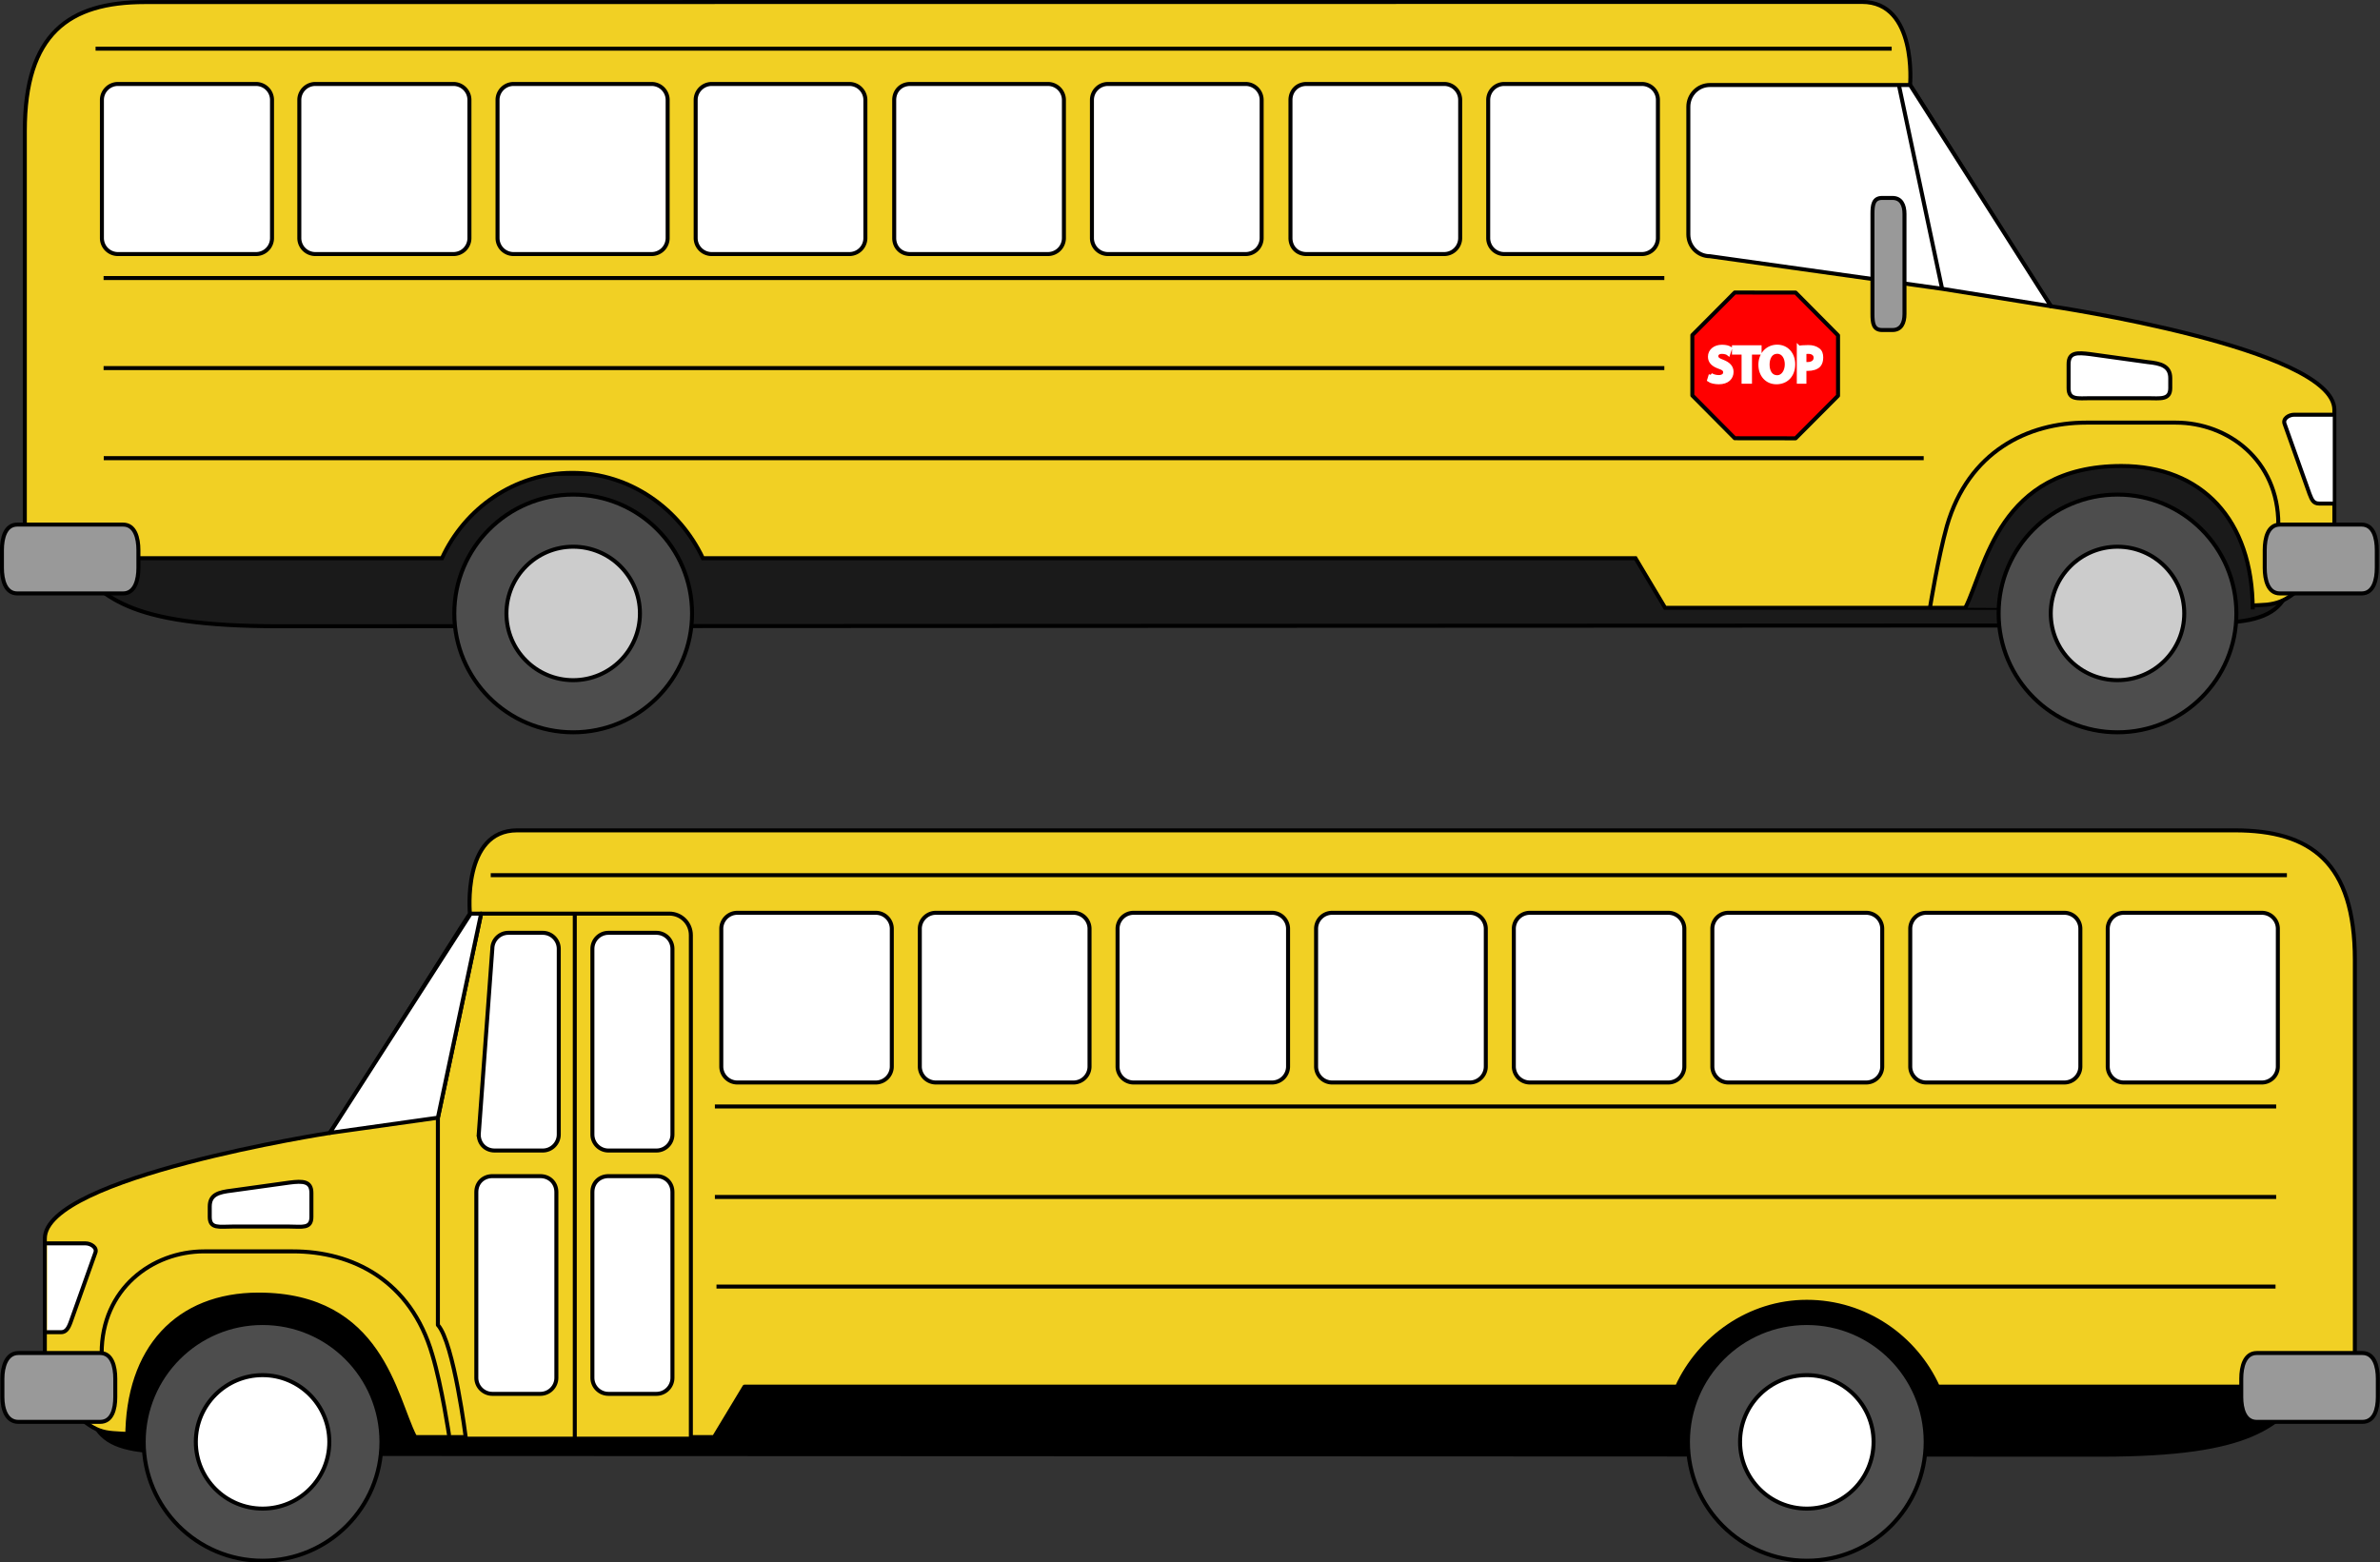
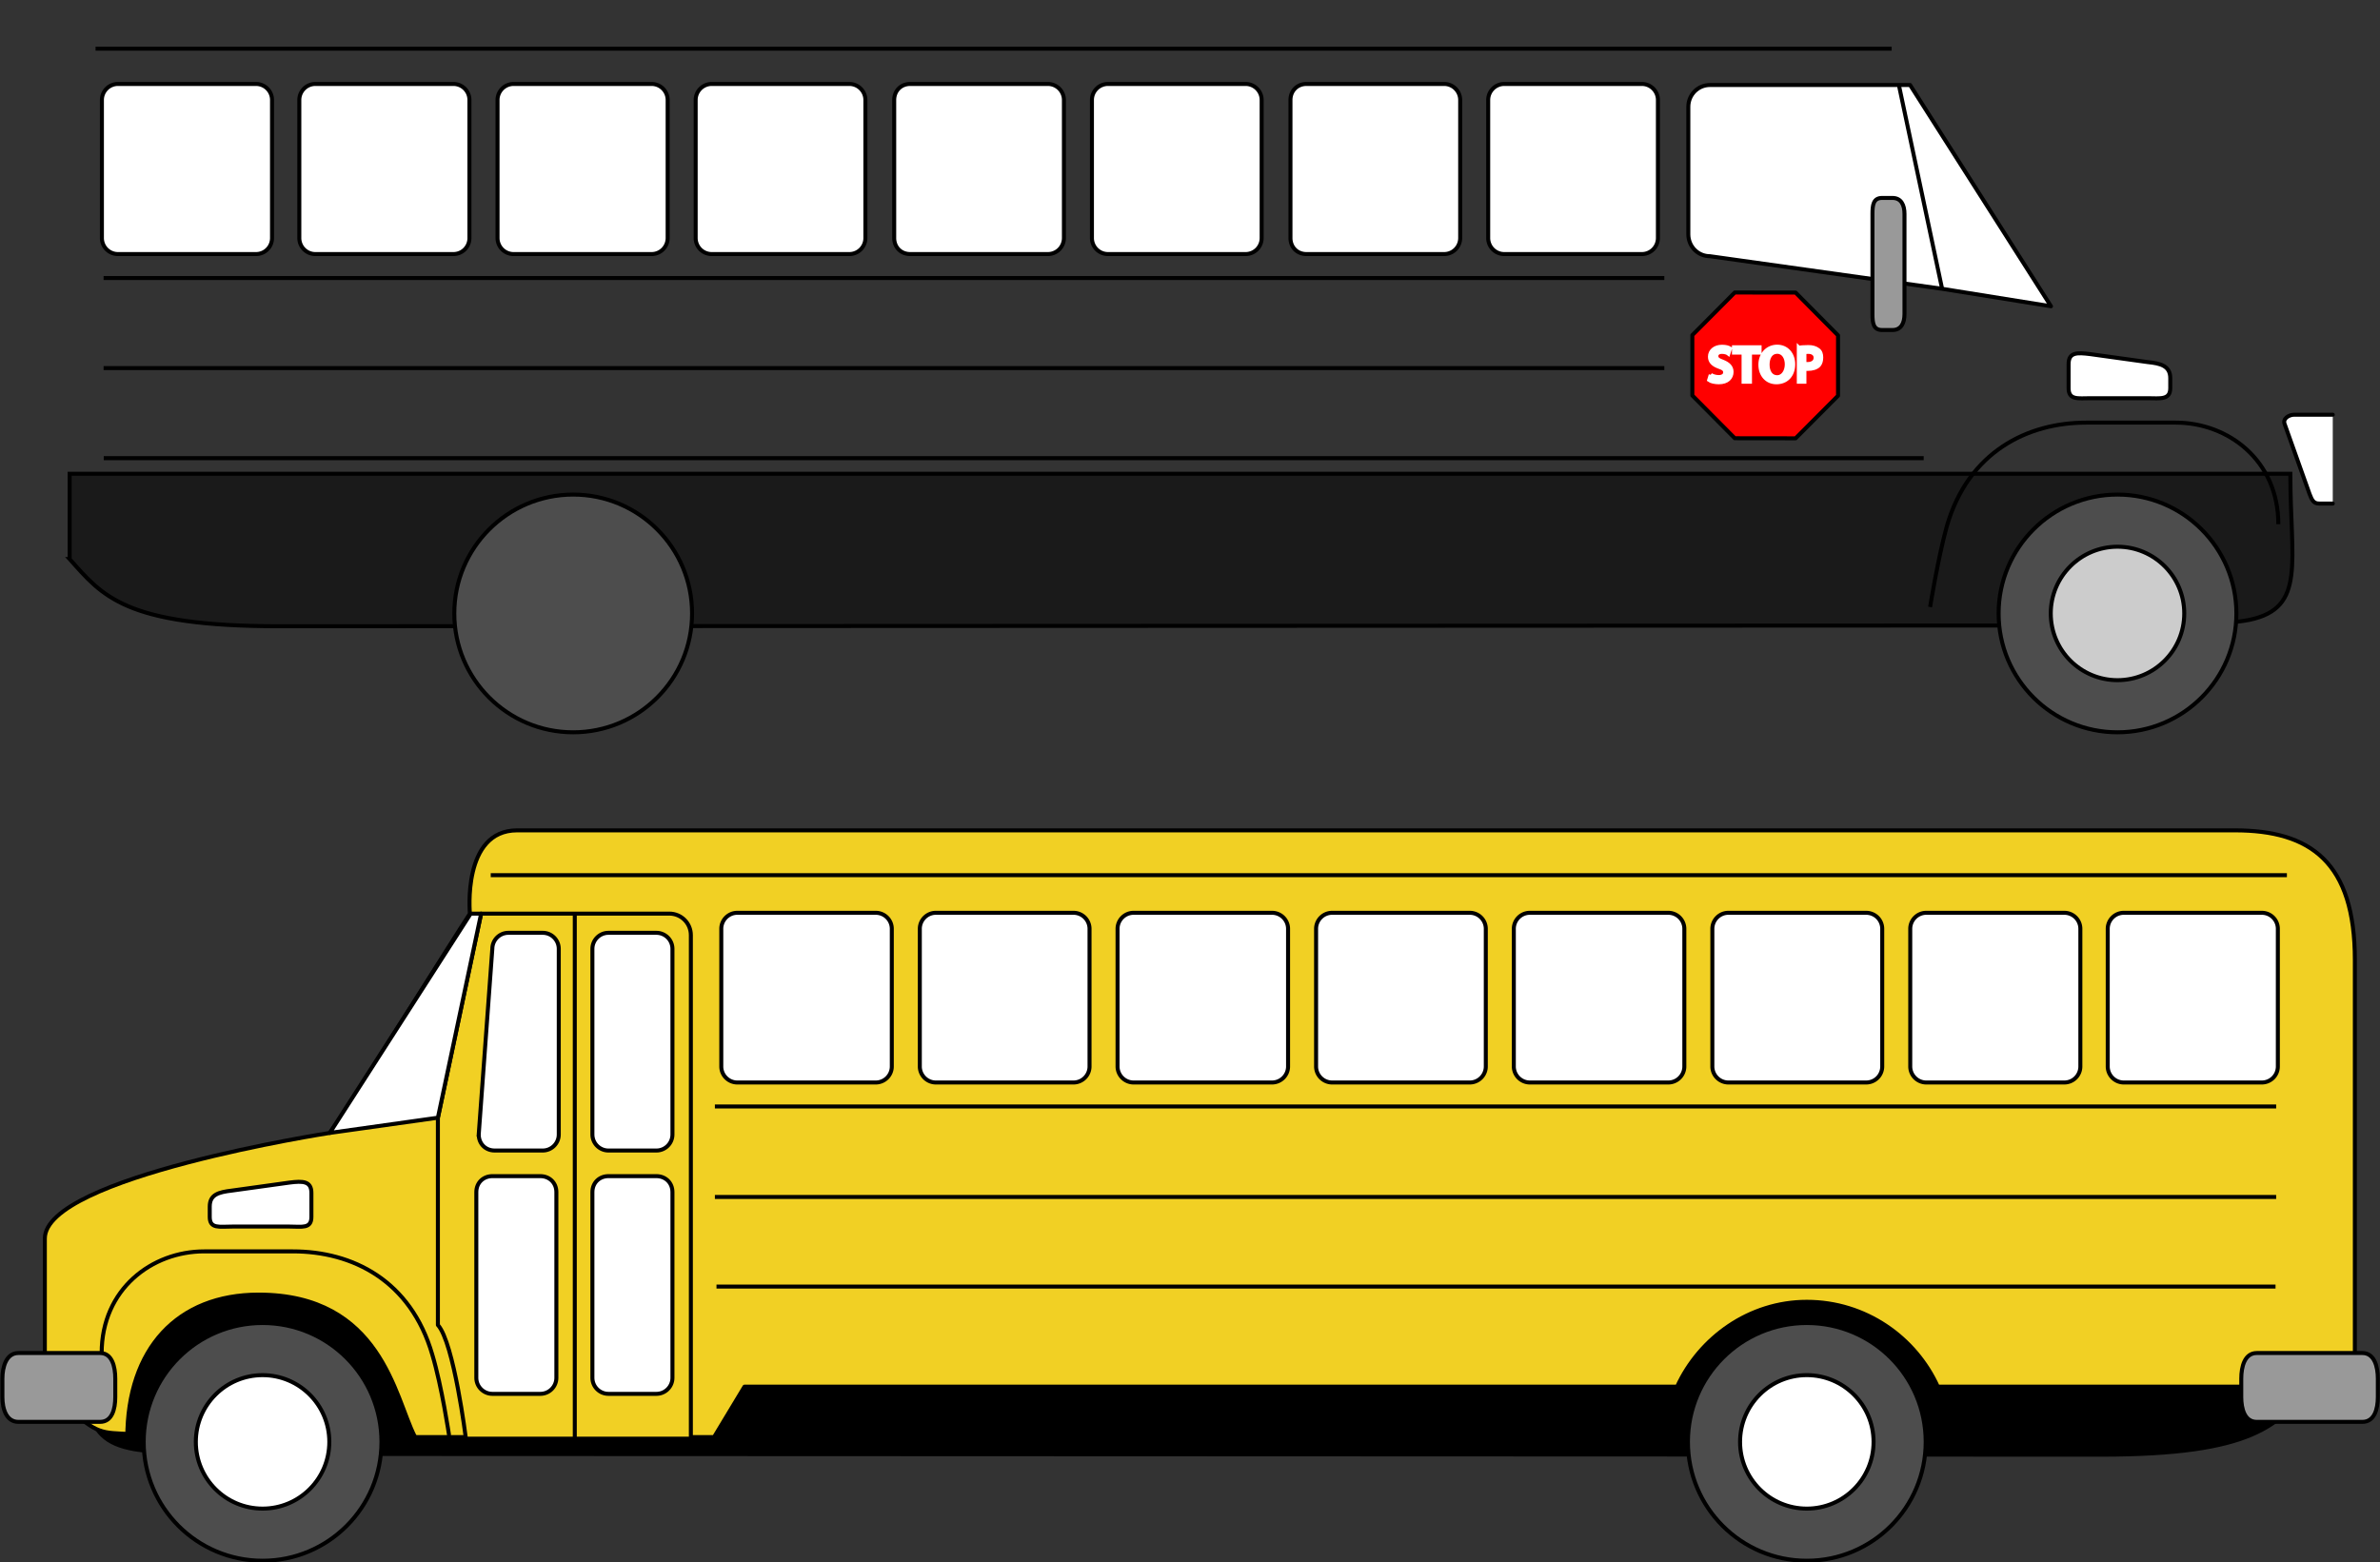
<svg xmlns="http://www.w3.org/2000/svg" viewBox="0 0 297.3 195.2" version="1.0">
  <rect x="0" y="0" width="297.3" height="195.2" fill="#333333" stroke="none" />
  <g transform="matrix(-1 0 0 1 325.9 -32.16)" stroke="#000" stroke-width=".5">
    <path d="M37.32 205.5c4.11 4.6 6.85 8.4 26.16 8.4l241.12-.1c-7.5 0 2.2 0 5.1-.7 7-1.5 5.1-7.5 5.1-18.2H37.32v10.6z" />
    <circle cx="100.2" cy="212.3" r="14.85" fill="#4d4d4d" />
    <path d="M261.3 135.9c6.9 0 5.9 10.4 5.9 10.4 1.8 2.7 15.5 24.7 17.5 27.4 0 0 35.6 5.5 35.6 13.2v18.2c-4.9 4.9-6 5.9-8.5 6.1-2.5.2-8.1.3-11.1.3l-26.4.2h-37.6l-3.8-6.3H116.4c-2.8-6.1-9-10.6-16.2-10.6-7.3 0-13.54 4.4-16.36 10.6h-52.1v-53.3c0-12.2 5.5-16.2 15-16.2H261.3z" fill="#f1d024" stroke-linecap="round" stroke-linejoin="round" />
    <circle cx="100.2" cy="212.3" r="8.338" fill="#fff" />
-     <path d="M311.5 206.7c0 1.5.4 3.1 1.9 3.1h10.2c1.5 0 2-1.6 2-3.1v-2.3c0-1.5-.5-3.2-2-3.2h-10.2c-1.5 0-1.9 1.7-1.9 3.2v2.3zM28.87 206.7c0 1.5.43 3.1 1.93 3.1H44c1.5 0 1.93-1.6 1.93-3.1v-2.3c0-1.5-.43-3.2-1.93-3.2H30.8c-1.5 0-1.93 1.7-1.93 3.2v2.3z" fill="#999" />
+     <path d="M311.5 206.7c0 1.5.4 3.1 1.9 3.1h10.2c1.5 0 2-1.6 2-3.1v-2.3c0-1.5-.5-3.2-2-3.2h-10.2c-1.5 0-1.9 1.7-1.9 3.2v2.3zM28.87 206.7c0 1.5.43 3.1 1.93 3.1H44c1.5 0 1.93-1.6 1.93-3.1v-2.3c0-1.5-.43-3.2-1.93-3.2H30.8c-1.5 0-1.93 1.7-1.93 3.2z" fill="#999" />
    <path d="M239.6 211.9V149c0-1.5 1.2-2.7 2.7-2.7h23.5l5.4 25.5v25.9c-2 2.2-3.5 14.2-3.5 14.2h-28.2z" fill="#f1d024" stroke-linecap="round" stroke-linejoin="round" />
-     <path d="M320 187.5h-4.8c-.6 0-1.5.5-1.2 1.2l3.1 8.7c.3.8.6 1.2 1.2 1.2h1.7" fill="#fff" stroke-linecap="round" />
    <path d="M310 211.8c0-11.2-6.3-17.9-16.4-17.9-15.3 0-17 12.8-19.5 17.7" />
    <circle cx="293.1" cy="212.3" r="14.85" fill="#4d4d4d" />
    <circle cx="293.1" cy="212.3" r="8.337" fill="#fff" />
    <path d="M287 184.2c0 1.5 1.2 1.2 2.7 1.2h7.2c1.6 0 2.8.3 2.8-1.2v-1.3c0-1.5-1.1-1.8-2.8-2l-7.2-1c-1.6-.2-2.7-.2-2.7 1.3v3z" fill="#fff" />
    <path d="M269.8 211.5s.9-6.1 2.1-10.1c2.7-9.3 10-12.9 17.4-12.9h11.1c6.5 0 12.8 4.7 12.8 12.7" fill="none" />
    <path d="M214.5 165.4c0 1.1.9 2 2 2h17.3c1.1 0 2-.9 2-2v-17.2c0-1.1-.9-2-2-2h-17.3c-1.1 0-2 .9-2 2v17.2zM189.8 165.4c0 1.1.9 2 2 2H209c1.1 0 2-.9 2-2v-17.2c0-1.1-.9-2-2-2h-17.2c-1.1 0-2 .9-2 2v17.2zM165 165.4c0 1.1.9 2 2 2h17.3c1.1 0 2-.9 2-2v-17.2c0-1.1-.9-2-2-2H167c-1.1 0-2 .9-2 2v17.2zM140.3 165.4c0 1.1.9 2 2 2h17.2c1.1 0 2-.9 2-2v-17.2c0-1.1-.9-2-2-2h-17.2c-1.1 0-2 .9-2 2v17.2zM115.5 165.4c0 1.1.9 2 2 2h17.3c1.1 0 2-.9 2-2v-17.2c0-1.1-.9-2-2-2h-17.3c-1.1 0-2 .9-2 2v17.2zM90.78 165.4a2 2 0 002 2H110c1.1 0 2-.9 2-2v-17.2c0-1.1-.9-2-2-2H92.78a2 2 0 00-2 2v17.2zM66.03 165.4a2 2 0 002 2h17.25c1.1 0 2-.9 2-2v-17.2c0-1.1-.9-2-2-2H68.03a2 2 0 00-2 2v17.2zM41.36 165.4a2 2 0 002 2h17.25c1.1 0 2-.9 2-2v-17.2c0-1.1-.9-2-2-2H43.36a2 2 0 00-2 2v17.2zM236.4 192.9H41.65M236.6 170.4H41.57M236.6 181.7H41.57" fill="#fff" />
    <path fill="#fff" stroke-linecap="round" stroke-linejoin="round" d="M254.1 146.4V212" />
    <path d="M251.9 173.9c0 1.1-.9 2-2 2h-6c-1.1 0-2-.9-2-2v-23.2c0-1.1.9-2 2-2h6c1.1 0 2 .9 2 2v23.2zM251.9 204.3c0 1.1-.9 2-2 2h-6c-1.1 0-2-.9-2-2v-23.2c0-1.2.9-2 2-2h6c1.1 0 2 .8 2 2v23.2zM266.4 204.3c0 1.1-.9 2-2 2h-6c-1.1 0-2-.9-2-2v-23.2c0-1.2.9-2 2-2h6c1.1 0 2 .8 2 2v23.2zM266.1 173.9c0 1.1-.8 2-2 2h-6c-1.1 0-2-.9-2-2v-23.2c0-1.1.9-2 2-2h4.3c1.1 0 2 .9 2 2l1.7 23.2zM40.23 141.5H264.6" fill="#fff" />
    <path fill="#fff" stroke-linecap="round" stroke-linejoin="round" d="M271.2 171.8l13.5 1.9-17.6-27.4h-1.3z" />
  </g>
  <g transform="translate(-28.5 -32.16)" stroke-width=".5">
    <path d="M37.19 102c4.11 4.6 6.85 8.4 26.16 8.4l233.75-.1c2.2 0 9.5-.1 12.4-.7 7.1-1.5 5.1-7.2 5.1-18.25H37.2V102z" fill="#1a1a1a" stroke="#000" />
    <circle transform="matrix(-1 0 0 1 354.2 0)" cx="254.1" cy="108.8" r="14.85" fill="#4d4d4d" stroke="#000" />
-     <path d="M261.1 32.4c6.9 0 6 10.38 6 10.38 1.8 2.66 15.6 24.92 17.6 27.64 0 0 35.4 5.23 35.4 12.95v18.23c-4.9 4.8-5.9 5.8-8.4 6.1-2.5.2-8.2.3-11.1.3l-26.4.1h-37.7l-3.7-6.2H116.3c-2.9-6.16-9.1-10.66-16.3-10.66-7.23 0-13.47 4.46-16.29 10.66H31.6V48.53c0-12.15 5.5-16.11 15-16.11l214.5-.02z" fill="#f1d024" stroke="#000" />
-     <circle transform="matrix(-1 0 0 1 354.2 0)" cx="254.1" cy="108.8" r="8.338" fill="#ccc" stroke="#000" />
-     <path d="M311.4 103.1c0 1.5.4 3.2 1.9 3.2h10.2c1.5 0 1.9-1.7 1.9-3.2v-2.2c0-1.53-.4-3.2-1.9-3.2h-10.2c-1.5 0-1.9 1.67-1.9 3.2v2.2zM28.74 103.1c0 1.5.42 3.2 1.92 3.2h13.21c1.5 0 1.92-1.7 1.92-3.2v-2.2c0-1.53-.42-3.2-1.92-3.2H30.66c-1.5 0-1.92 1.67-1.92 3.2v2.2z" fill="#999" stroke="#000" />
    <path d="M242.1 64.17c-1.5 0-2.7-1.22-2.7-2.73V45.5c0-1.5 1.2-2.72 2.7-2.72h25l17.6 27.64-13.6-2.18-29-4.07z" fill="#fff" stroke="#000" stroke-linecap="round" stroke-linejoin="round" />
    <path fill="none" stroke="#000" d="M265.7 42.78l5.4 25.46" />
    <path d="M319.9 83.97h-4.8c-.7 0-1.5.51-1.2 1.2l3.1 8.7c.3.78.5 1.2 1.2 1.2h1.7" fill="#fff" stroke="#000" stroke-linecap="round" />
    <path d="M262.4 71.39c0 1.11.1 2 1.2 2h1.3c1.1 0 1.5-.89 1.5-2v-12.5c0-1.1-.4-2-1.5-2h-1.3c-1.1 0-1.2.9-1.2 2v12.5z" fill="#999" stroke="#000" />
-     <path d="M309.9 108.3c0-11.26-6.4-17.92-16.4-17.92-15.4 0-17 12.82-19.5 17.72" fill="#1a1a1a" stroke="#000" />
    <circle transform="matrix(-1 0 0 1 354.2 0)" cx="61.19" cy="108.8" r="14.85" fill="#4d4d4d" stroke="#000" />
    <circle transform="matrix(-1 0 0 1 354.2 0)" cx="61.19" cy="108.8" r="8.337" fill="#ccc" stroke="#000" />
    <path d="M286.9 80.65c0 1.52 1.2 1.26 2.7 1.26h7.2c1.5 0 2.8.26 2.8-1.26V79.4c0-1.52-1.2-1.84-2.8-2l-7.2-1c-1.6-.19-2.7-.27-2.7 1.25v3z" fill="#fff" stroke="#000" />
    <path d="M269.6 108s1-6.2 2.1-10.13c2.7-9.3 10.1-12.91 17.4-12.91h11.2c6.5 0 12.8 4.69 12.8 12.69" fill="none" stroke="#000" />
    <path d="M214.4 61.9a2 2 0 002 2h17.2a2 2 0 002-2V44.65c0-1.1-.9-2-2-2h-17.2c-1.1 0-2 .9-2 2V61.9zM189.7 61.9c0 1.11.8 2 2 2h17.2a2 2 0 002-2V44.65c0-1.1-.9-2-2-2h-17.2c-1.2 0-2 .9-2 2V61.9zM164.9 61.9a2 2 0 002 2h17.2a2 2 0 002-2V44.65c0-1.1-.9-2-2-2h-17.2c-1.1 0-2 .9-2 2V61.9zM140.2 61.9c0 1.11.8 2 2 2h17.2a2 2 0 002-2V44.65c0-1.1-.9-2-2-2h-17.2c-1.2 0-2 .9-2 2V61.9zM115.4 61.9a2 2 0 002 2h17.2a2 2 0 002-2V44.65c0-1.1-.9-2-2-2h-17.2c-1.1 0-2 .9-2 2V61.9zM90.65 61.9a2 2 0 002 2h17.25a2 2 0 002-2V44.65c0-1.1-.9-2-2-2H92.65c-1.1 0-2 .9-2 2V61.9zM65.89 61.9a2 2 0 002 2h17.25c1.11 0 2-.89 2-2V44.65a2 2 0 00-2-2H67.89c-1.1 0-2 .9-2 2V61.9zM41.23 61.9a2 2 0 002 2h17.25c1.11 0 2-.89 2-2V44.65a2 2 0 00-2-2H43.23c-1.1 0-2 .9-2 2V61.9zM268.8 89.4H41.46M236.4 66.9H41.44M236.4 78.15H41.44" fill="#fff" stroke="#000" />
    <path fill="none" stroke="#000" d="M264.8 38.24H40.44" />
    <path d="M245.2 86.91l7.6.01 5.3-5.32v-7.54l-5.3-5.345-7.6-.011-5.3 5.326v7.54l5.3 5.34z" fill="red" stroke="#000" stroke-linecap="round" stroke-linejoin="round" />
    <g fill="#fff" stroke="#fff">
      <path d="M242.2 78.99c.2.15.6.28 1 .28.5 0 .8-.24.8-.59 0-.32-.2-.52-.8-.71-.7-.26-1.1-.63-1.1-1.25 0-.71.6-1.24 1.5-1.24.5 0 .8.1 1 .22l-.2.63c-.1-.08-.4-.21-.8-.21-.5 0-.7.27-.7.52 0 .33.2.49.8.71.7.28 1.1.66 1.1 1.27 0 .7-.5 1.3-1.6 1.3-.5 0-1-.13-1.2-.28l.2-.65zM246.3 76.21h-1.2v-.66h3.2v.66h-1.2v3.64h-.8v-3.64zM252.5 77.66c0 1.44-.9 2.26-2.1 2.26-1.2 0-2-.93-2-2.19 0-1.32.9-2.26 2.1-2.26 1.2 0 2 .95 2 2.19zm-3.2.05c0 .88.4 1.58 1.2 1.58.7 0 1.2-.71 1.2-1.61 0-.81-.4-1.57-1.2-1.57-.8 0-1.2.72-1.2 1.6zM253.2 75.61c.2-.05.6-.09 1.2-.09.5 0 .9.12 1.2.35.3.21.4.55.4.95 0 .41-.1.74-.3.97-.3.31-.8.46-1.4.46-.1 0-.3 0-.4-.03v1.63h-.7v-4.24zm.7 1.99c.1.04.3.04.4.04.6 0 1-.29 1-.79 0-.48-.4-.73-.9-.73-.2 0-.4.02-.5.04v1.44z" />
    </g>
  </g>
</svg>